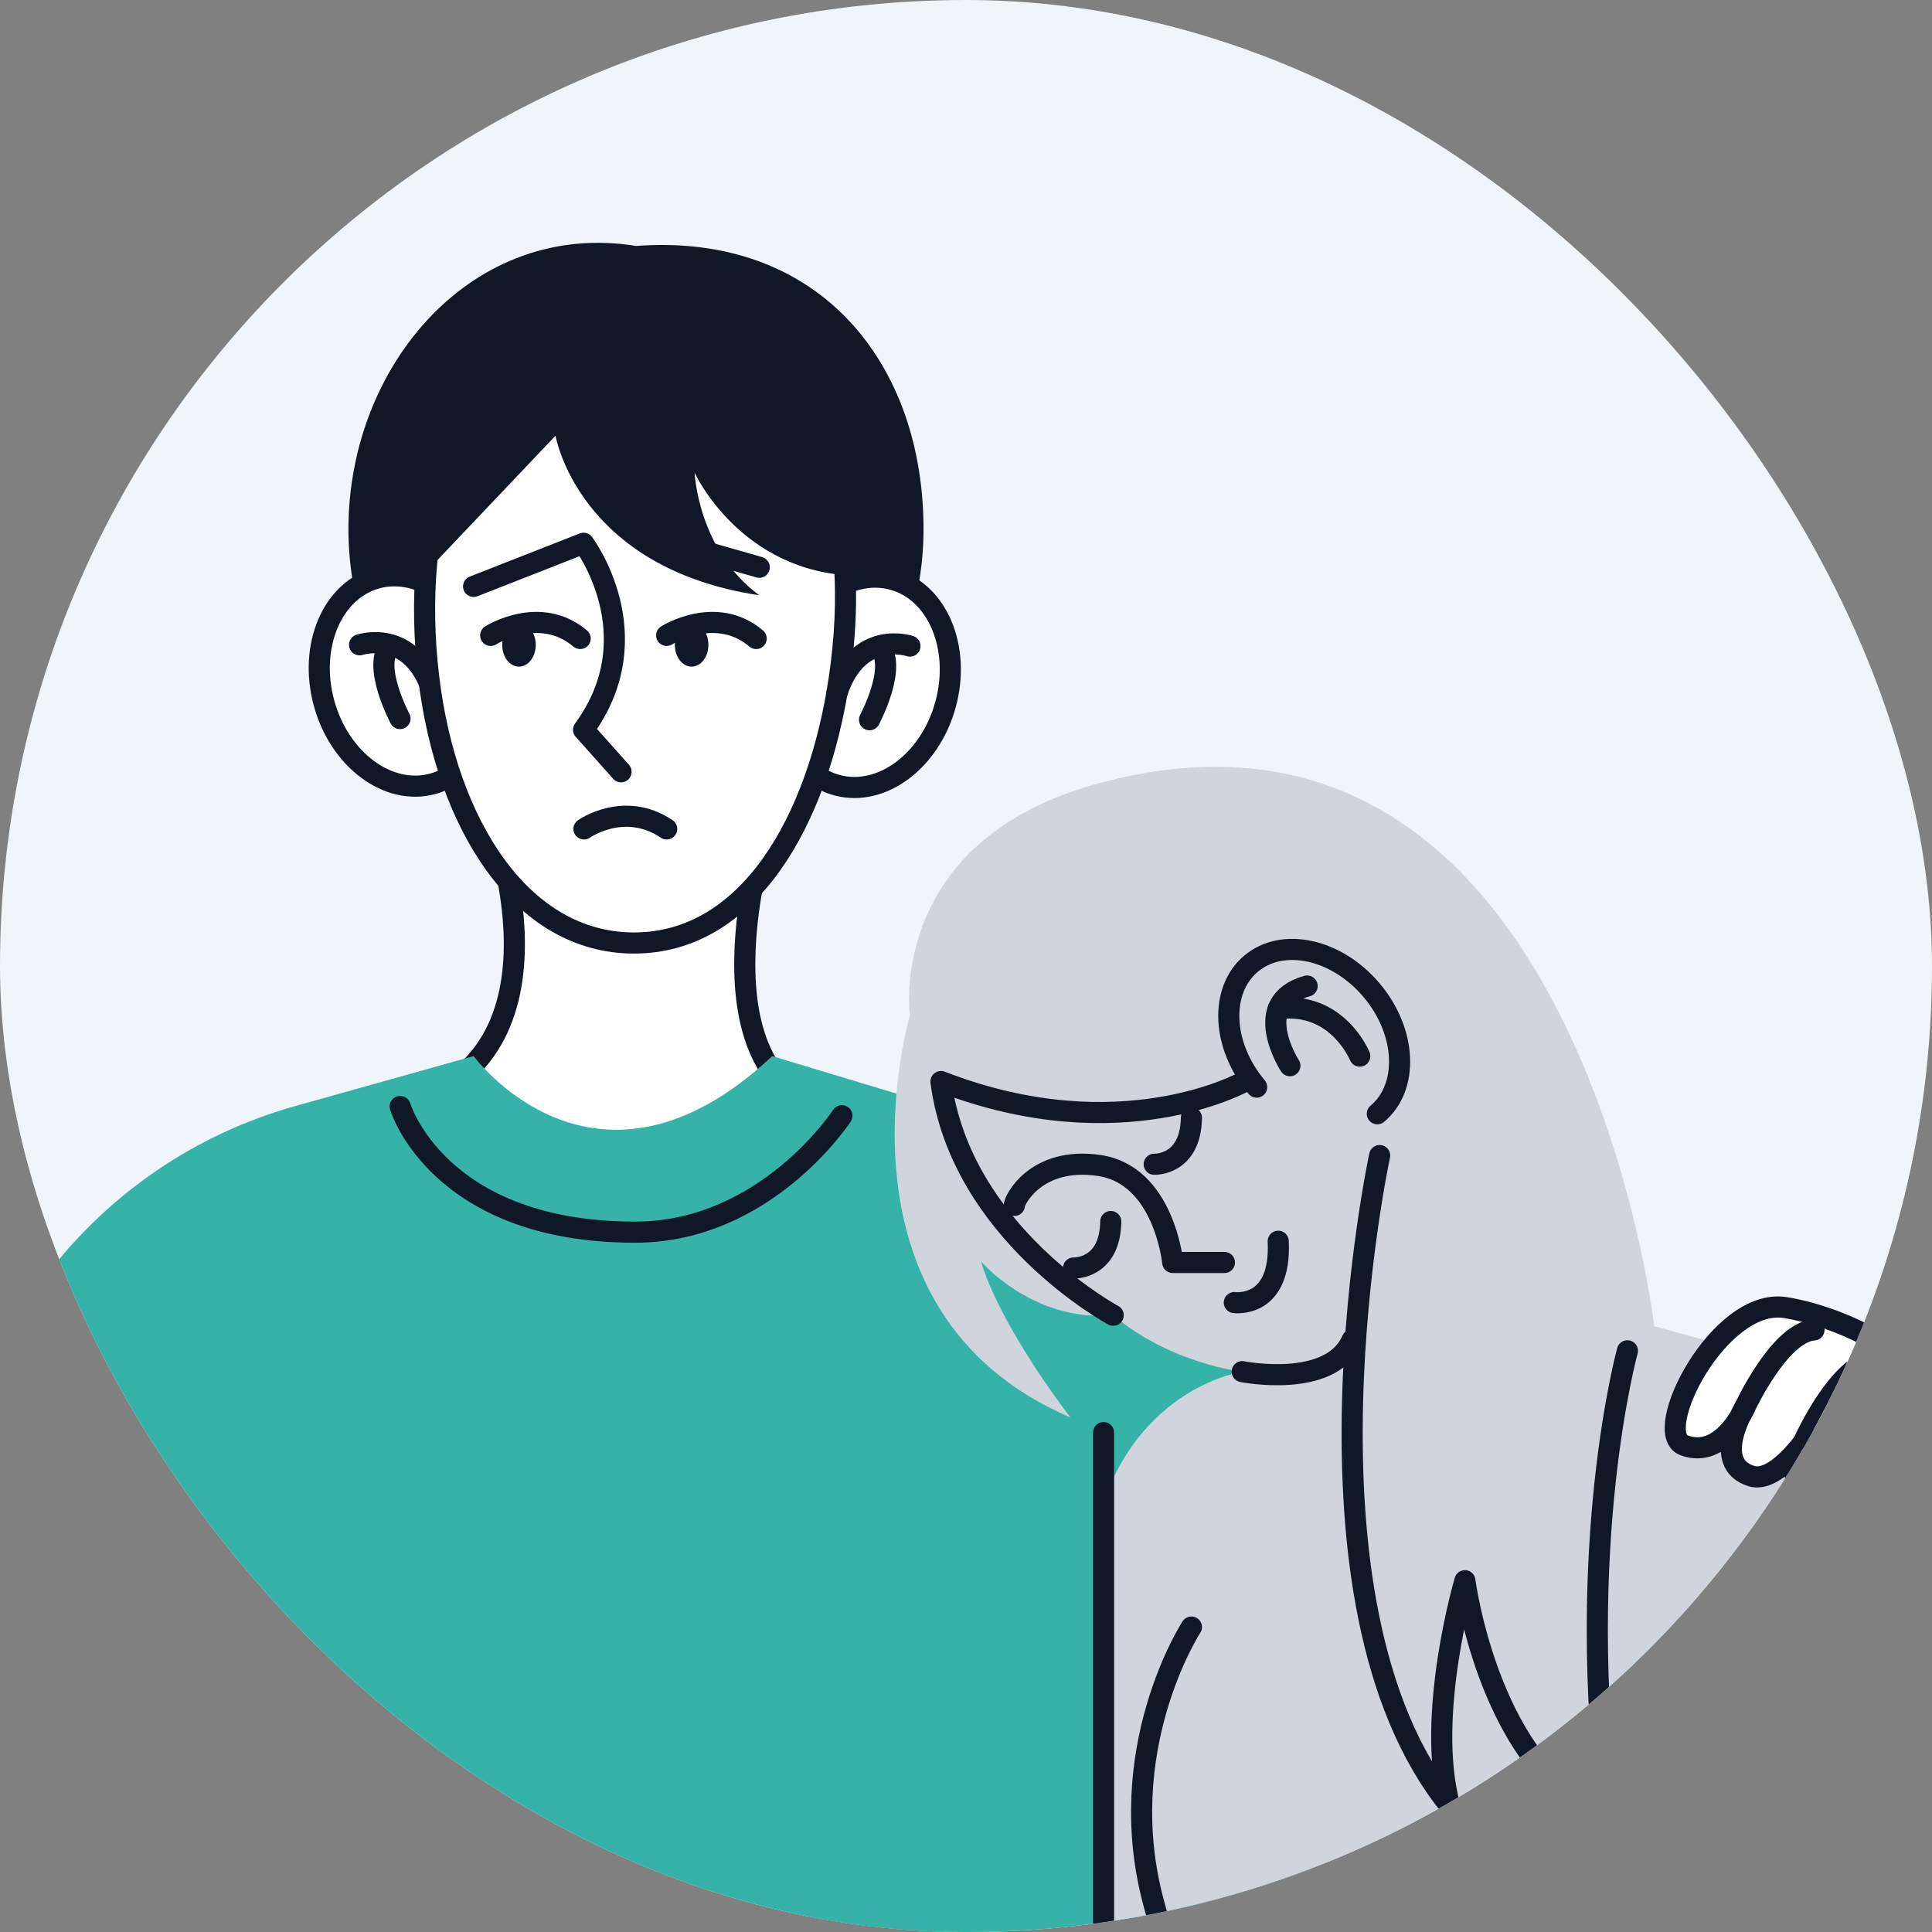
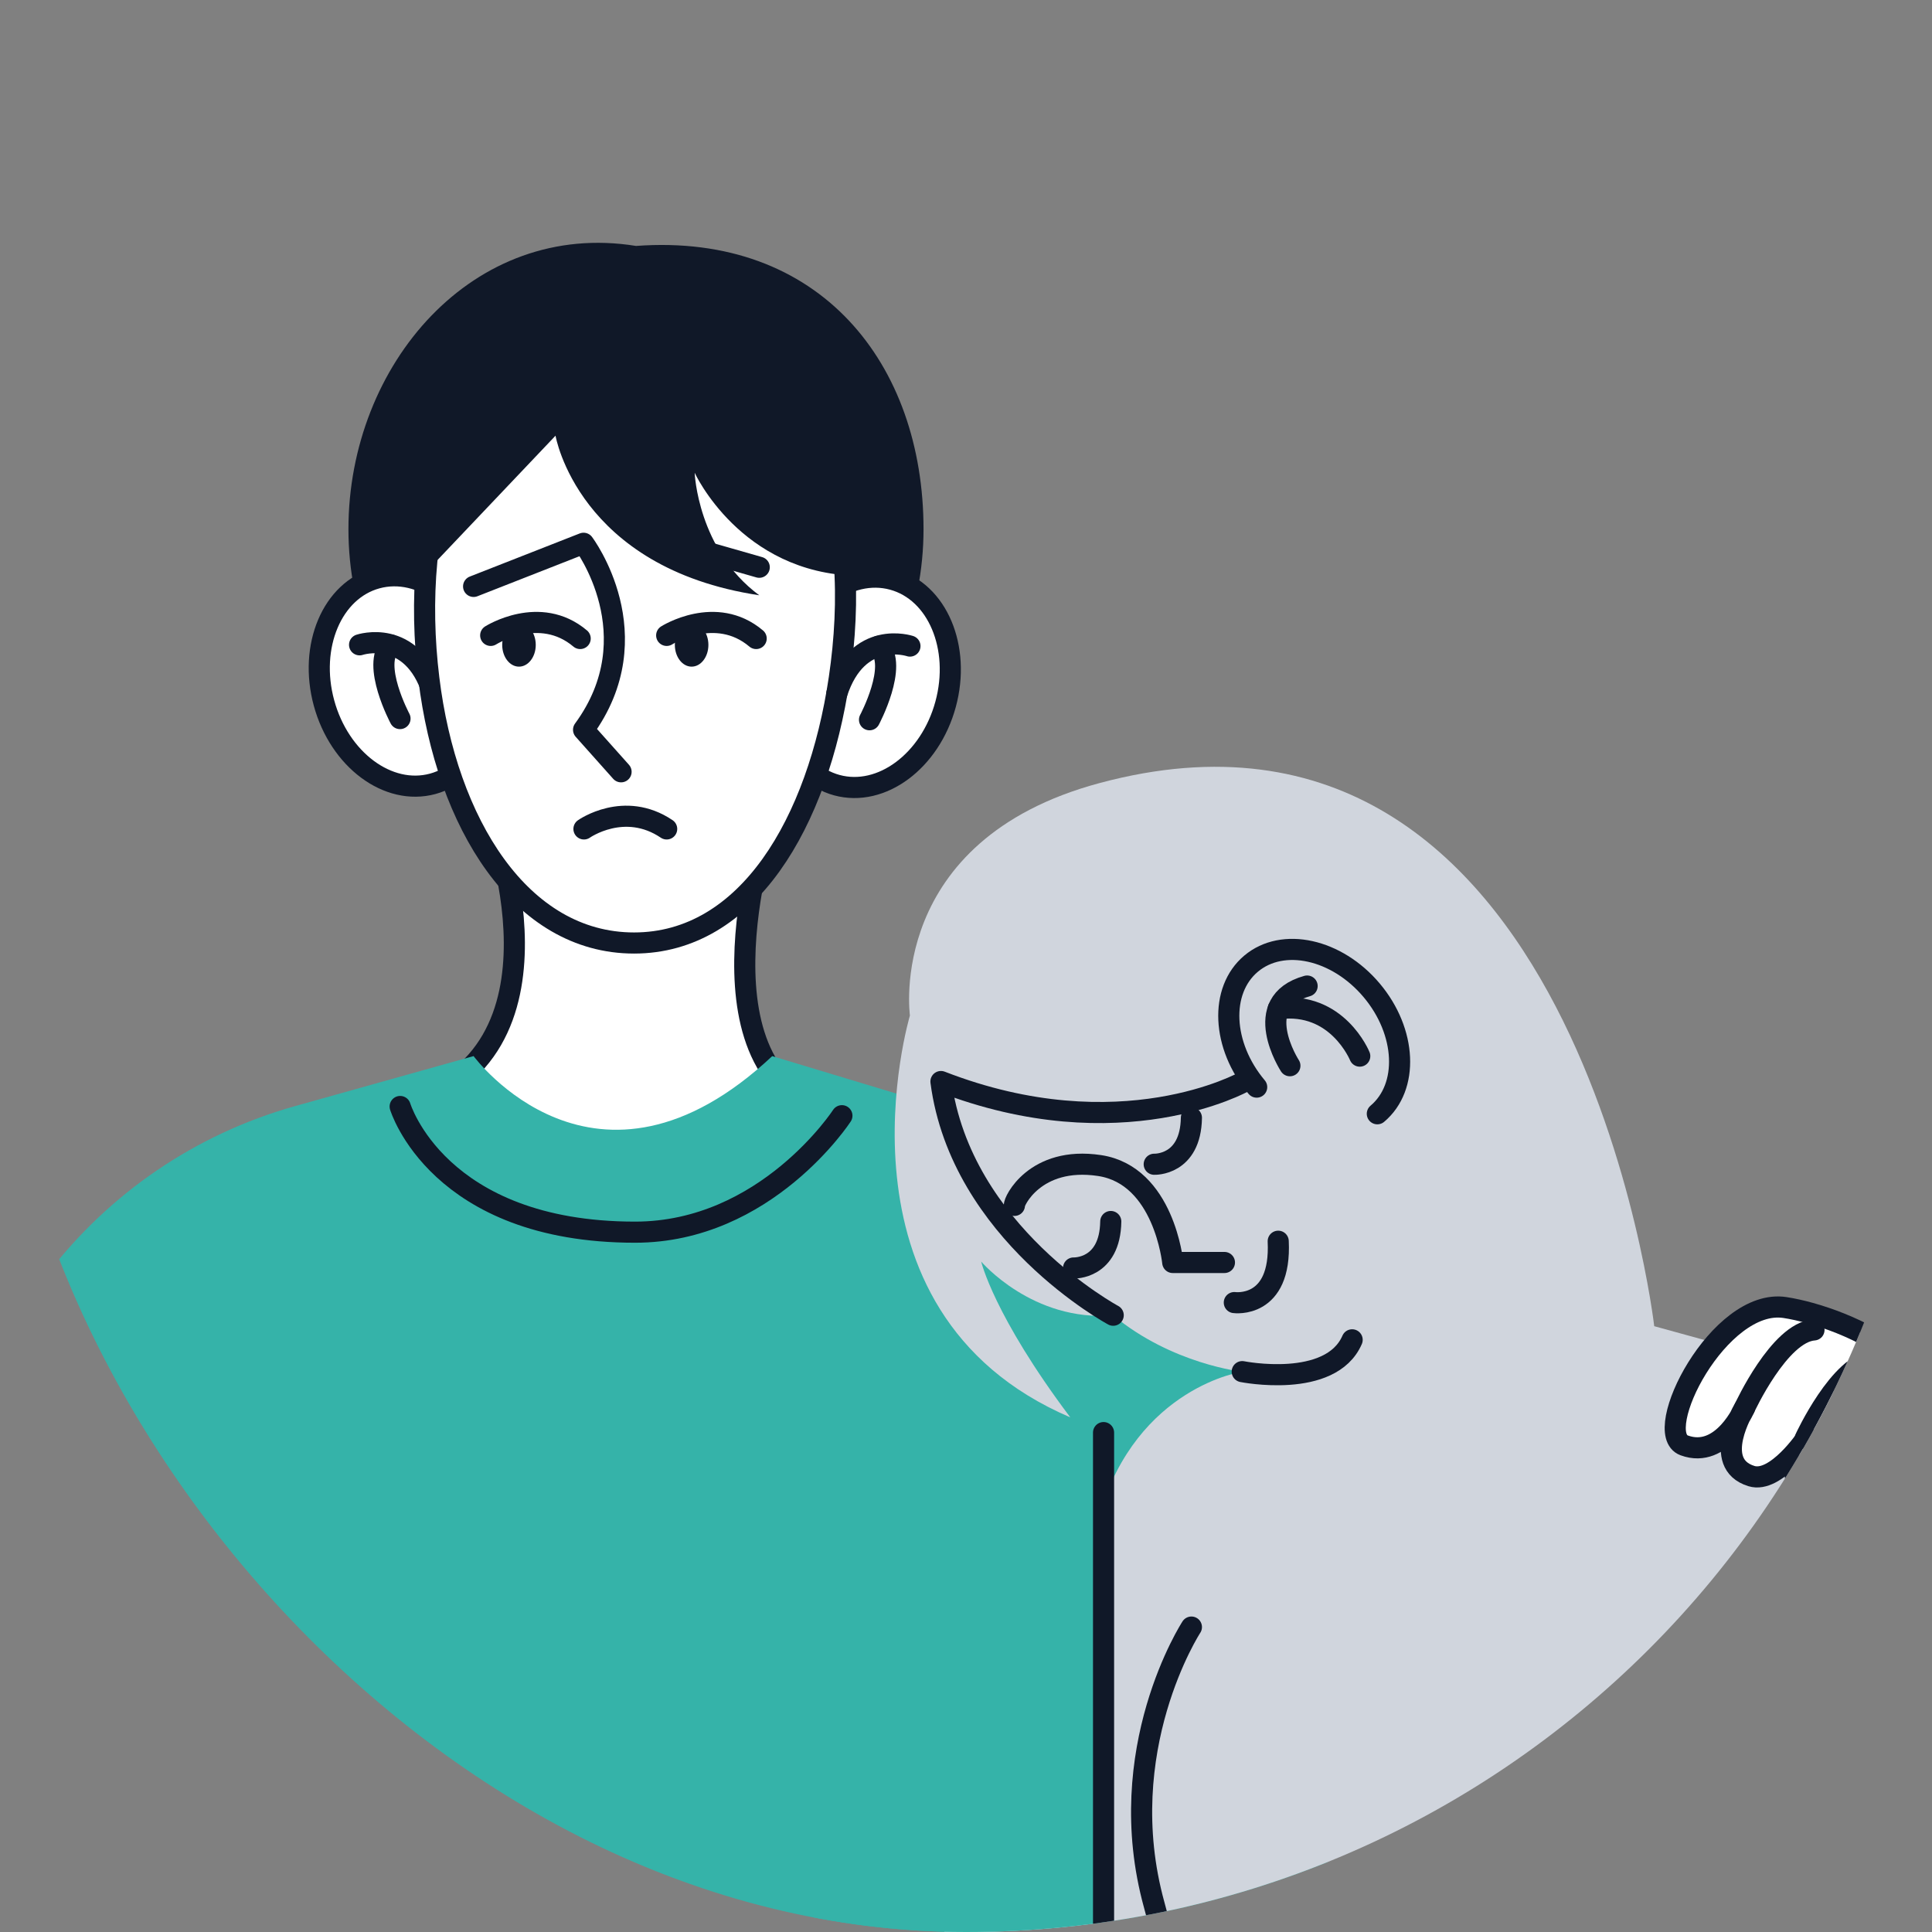
<svg xmlns="http://www.w3.org/2000/svg" width="183" height="183" viewBox="0 0 183 183" fill="none">
  <rect x="0" y="0" width="183" height="183" fill="#808080" stroke="none" />
  <g clip-path="url(#clip0_3911_11129)">
-     <rect width="183" height="183" rx="91.5" fill="#EFF5FB" />
    <path d="M87.477 50.125C87.477 65.764 75.282 78.442 60.241 78.442C45.199 78.442 33.004 65.764 33.004 50.125C33.004 34.485 44.861 20.802 60.241 23.295C77.696 22.009 87.477 34.485 87.477 50.125Z" fill="#101828" />
    <path d="M40.988 74.244C45.214 73.095 47.455 67.802 45.992 62.422C44.529 57.042 39.917 53.612 35.691 54.761C31.465 55.91 29.225 61.203 30.688 66.583C32.151 71.963 36.762 75.393 40.988 74.244Z" fill="white" stroke="#101828" stroke-width="2" stroke-linecap="round" stroke-linejoin="round" />
    <path d="M34.059 61.077C34.059 61.077 39.013 59.416 40.983 65.562L34.059 61.077Z" fill="white" />
    <path d="M34.059 61.077C34.059 61.077 39.013 59.416 40.983 65.562" stroke="#101828" stroke-width="2" stroke-linecap="round" stroke-linejoin="round" />
    <path d="M37.889 68.064C37.889 68.064 35.154 62.941 37.006 61.093L37.889 68.064Z" fill="white" />
    <path d="M37.889 68.064C37.889 68.064 35.154 62.941 37.006 61.093" stroke="#101828" stroke-width="2" stroke-linecap="round" stroke-linejoin="round" />
    <path d="M89.567 66.711C91.03 61.331 88.79 56.038 84.564 54.889C80.338 53.74 75.726 57.17 74.264 62.55C72.801 67.93 75.041 73.222 79.267 74.371C83.493 75.52 88.105 72.091 89.567 66.711Z" fill="white" stroke="#101828" stroke-width="2" stroke-linecap="round" stroke-linejoin="round" />
    <path d="M46.478 77.315C46.478 77.315 55.312 100.045 37.907 104.811L61.17 124.579L79.749 105.683C64.78 102.621 72.569 78.515 72.569 78.515" fill="white" />
    <path d="M46.478 77.315C46.478 77.315 55.312 100.045 37.907 104.811L61.17 124.579L79.749 105.683C64.78 102.621 72.569 78.515 72.569 78.515" stroke="#101828" stroke-width="2" stroke-linecap="round" stroke-linejoin="round" />
    <path d="M79.498 64.25C77.473 77.948 70.793 89.322 60.057 89.322C49.321 89.322 42.292 77.995 40.617 64.25C38.851 49.775 42.559 32.247 58.792 32.247C78.618 32.247 81.656 49.648 79.498 64.25Z" fill="white" stroke="#101828" stroke-width="2" stroke-linecap="round" stroke-linejoin="round" />
    <path d="M86.191 61.196C86.191 61.196 81.237 59.535 79.267 65.681L86.191 61.196Z" fill="white" />
    <path d="M86.191 61.196C86.191 61.196 81.237 59.535 79.267 65.681" stroke="#101828" stroke-width="2" stroke-linecap="round" stroke-linejoin="round" />
    <path d="M82.361 68.175C82.361 68.175 85.096 63.052 83.244 61.204L82.361 68.175Z" fill="white" />
    <path d="M82.361 68.175C82.361 68.175 85.096 63.052 83.244 61.204" stroke="#101828" stroke-width="2" stroke-linecap="round" stroke-linejoin="round" />
    <path d="M44.86 55.545L55.276 51.459C55.276 51.459 61.844 60.164 55.276 69.124L58.828 73.105" fill="white" />
    <path d="M44.86 55.545L55.276 51.459C55.276 51.459 61.844 60.164 55.276 69.124L58.828 73.105" stroke="#101828" stroke-width="2" stroke-linecap="round" stroke-linejoin="round" />
    <path d="M55.312 78.517C55.312 78.517 59.138 75.812 63.148 78.517H55.312Z" fill="white" />
    <path d="M55.312 78.517C55.312 78.517 59.138 75.812 63.148 78.517" stroke="#101828" stroke-width="2" stroke-linecap="round" stroke-linejoin="round" />
    <path d="M46.478 60.185C46.478 60.185 51.122 57.238 54.955 60.48L46.478 60.185Z" fill="white" />
    <path d="M46.478 60.185C46.478 60.185 51.122 57.238 54.955 60.48" stroke="#101828" stroke-width="2" stroke-linecap="round" stroke-linejoin="round" />
    <path d="M63.148 60.185C63.148 60.185 67.792 57.238 71.625 60.48L63.148 60.185Z" fill="white" />
    <path d="M63.148 60.185C63.148 60.185 67.792 57.238 71.625 60.48" stroke="#101828" stroke-width="2" stroke-linecap="round" stroke-linejoin="round" />
    <path d="M62.283 50.972L71.917 53.731" stroke="#101828" stroke-width="2" stroke-linecap="round" stroke-linejoin="round" />
    <path d="M49.158 63.145C50.036 63.145 50.747 62.222 50.747 61.084C50.747 59.946 50.036 59.023 49.158 59.023C48.281 59.023 47.569 59.946 47.569 61.084C47.569 62.222 48.281 63.145 49.158 63.145Z" fill="#101828" />
    <path d="M65.511 63.145C66.389 63.145 67.1 62.222 67.1 61.084C67.1 59.946 66.389 59.023 65.511 59.023C64.634 59.023 63.922 59.946 63.922 61.084C63.922 62.222 64.634 63.145 65.511 63.145Z" fill="#101828" />
    <path d="M52.62 41.268C52.62 41.268 54.742 53.791 71.917 56.385C66.077 52.065 65.799 44.78 65.799 44.78C65.799 44.78 70.133 54.291 81.158 54.54C82.343 49.871 85.413 42.637 85.413 42.637L72.508 30.24L52.62 28.889L41.747 33.41L35.068 50.365L39.942 54.623L52.62 41.268Z" fill="#101828" />
    <path d="M44.861 100.036C44.861 100.036 56.4 115.733 73.146 100.036L92.035 105.736C110.441 111.288 117.964 124.333 120.929 143.132C126.513 178.525 134.706 214.135 104.147 214.099V231.147H17.08V263.762H-6.306L-4.724 147.283C-4.454 127.428 8.858 110.12 27.978 104.763L44.861 100.033V100.036Z" fill="#35B3A9" />
    <path d="M37.904 104.808C37.904 104.808 41.471 116.712 60.151 116.712C72.577 116.712 79.746 105.68 79.746 105.68" stroke="#101828" stroke-width="2" stroke-linecap="round" stroke-linejoin="round" />
    <path d="M15.61 231.161V150.823" stroke="#101828" stroke-width="2" stroke-linecap="round" stroke-linejoin="round" />
    <path d="M86.191 96.18C86.191 96.18 77.818 124.162 101.377 134.253C94.117 124.591 92.939 119.496 92.939 119.496C92.939 119.496 97.813 125.236 105.444 124.591C111.014 129.22 117.665 129.93 117.665 129.93C117.665 129.93 107.725 131.367 104.147 143.451C100.569 155.534 64.913 219.652 109.259 218.698C98.372 243.83 90.817 341.003 90.817 341.003H189.381C189.381 341.003 186.733 282.221 178.879 255.925C188.044 233.879 189.824 191.281 189.889 162.888C189.928 146.286 178.857 131.713 162.846 127.311L156.689 125.617C156.689 125.617 149.34 62.026 104.143 74.174C83.885 79.618 86.187 96.18 86.187 96.18H86.191Z" fill="#D0D5DD" />
    <path d="M105.444 124.579C105.444 124.579 91.008 116.822 89.127 102.443C106.139 109.051 117.866 102.443 117.866 102.443" stroke="#101828" stroke-width="2" stroke-linecap="round" stroke-linejoin="round" />
    <path d="M119.034 102.972C115.73 99.045 115.492 93.81 118.5 91.281C121.509 88.748 126.625 89.879 129.928 93.806C133.232 97.734 133.47 102.968 130.461 105.497" stroke="#101828" stroke-width="2" stroke-linecap="round" stroke-linejoin="round" />
    <path d="M122.179 100.946C122.179 100.946 118.281 94.94 123.811 93.398" stroke="#101828" stroke-width="2" stroke-linecap="round" stroke-linejoin="round" />
    <path d="M128.797 100.036C128.797 100.036 126.675 94.808 121.073 95.55" stroke="#101828" stroke-width="2" stroke-linecap="round" stroke-linejoin="round" />
-     <path d="M130.681 109.455C130.681 109.455 121.613 151.607 137.317 171.036C134.997 162.494 138.755 149.726 138.755 149.726C138.755 149.726 141.115 167.938 152.46 172.257C149.08 146.347 154.149 127.947 154.149 127.947" stroke="#101828" stroke-width="2" stroke-linecap="round" stroke-linejoin="round" />
    <path d="M117.665 129.921C117.665 129.921 126.045 131.6 128.076 126.909" stroke="#101828" stroke-width="2" stroke-linecap="round" stroke-linejoin="round" />
    <path d="M96.088 114.175C95.987 113.869 98.023 109.481 104.144 110.4C110.268 111.318 111.083 119.583 111.083 119.583H115.979" stroke="#101828" stroke-width="2" stroke-linecap="round" stroke-linejoin="round" />
    <path d="M116.915 123.381C116.915 123.381 121.386 124.008 121.073 117.57" stroke="#101828" stroke-width="2" stroke-linecap="round" stroke-linejoin="round" />
    <path d="M101.69 120.105C101.69 120.105 105.141 120.252 105.213 115.702" stroke="#101828" stroke-width="2" stroke-linecap="round" stroke-linejoin="round" />
    <path d="M109.328 110.278C109.328 110.278 112.779 110.426 112.851 105.875" stroke="#101828" stroke-width="2" stroke-linecap="round" stroke-linejoin="round" />
    <path d="M97.655 225.718L104.147 221.985L104.529 135.696L79.749 142.877L76.622 187.504L97.655 225.718Z" fill="#35B3A9" />
    <path d="M104.529 135.696V215.731" stroke="#101828" stroke-width="2" stroke-linecap="round" stroke-linejoin="round" />
    <path d="M112.851 154.117C112.851 154.117 105.271 165.747 109.328 180.439C113.385 195.131 111.439 203.788 115.982 206.804C112.57 210.226 109.259 218.685 109.259 218.685" stroke="#101828" stroke-width="2" stroke-linecap="round" stroke-linejoin="round" />
    <path d="M171.129 168.204C171.129 168.204 169.31 202.722 162.763 206.811C138.665 221.867 119.001 207.787 119.001 207.787" stroke="#101828" stroke-width="2" stroke-linecap="round" stroke-linejoin="round" />
    <path d="M181.339 139.198C181.339 139.198 179.484 144.102 176.818 142.909C174.955 142.077 176.108 138.204 176.108 138.204C176.108 138.204 174.278 143.212 171.695 142.174C168.38 140.845 171.126 136.183 171.126 136.183C171.126 136.183 168.215 140.531 165.894 139.814C162.029 138.618 165.253 133.344 165.253 133.344C165.253 133.344 163.171 138.247 159.528 136.907C156.308 135.722 162.843 122.889 169.076 123.851C174.584 124.701 188.34 129.993 183.144 141.547" fill="white" />
    <path d="M181.339 139.198C181.339 139.198 179.484 144.102 176.818 142.909C174.955 142.077 176.108 138.204 176.108 138.204C176.108 138.204 174.278 143.212 171.695 142.174C168.38 140.845 171.126 136.183 171.126 136.183C171.126 136.183 168.215 140.531 165.894 139.814C162.029 138.618 165.253 133.344 165.253 133.344C165.253 133.344 163.171 138.247 159.528 136.907C156.308 135.722 162.843 122.889 169.076 123.851C174.584 124.701 188.34 129.993 183.144 141.547" stroke="#101828" stroke-width="2" stroke-linecap="round" stroke-linejoin="round" />
    <path d="M165.253 133.349C165.253 133.349 168.539 126.208 171.821 125.971L165.253 133.349Z" fill="white" />
    <path d="M165.253 133.349C165.253 133.349 168.539 126.208 171.821 125.971" stroke="#101828" stroke-width="2" stroke-linecap="round" stroke-linejoin="round" />
    <path d="M170.989 136.257C170.989 136.257 174.274 129.116 177.557 128.878L170.989 136.257Z" fill="white" />
    <path d="M170.989 136.257C170.989 136.257 174.274 129.116 177.557 128.878" stroke="#101828" stroke-width="2" stroke-linecap="round" stroke-linejoin="round" />
    <path d="M175.845 138.815C175.845 138.815 178.392 132.557 181.581 131.97L175.845 138.815Z" fill="white" />
    <path d="M175.845 138.815C175.845 138.815 178.392 132.557 181.581 131.97" stroke="#101828" stroke-width="2" stroke-linecap="round" stroke-linejoin="round" />
  </g>
  <defs>
    <clipPath id="clip0_3911_11129">
      <rect width="183" height="183" rx="91.5" fill="white" />
    </clipPath>
  </defs>
</svg>